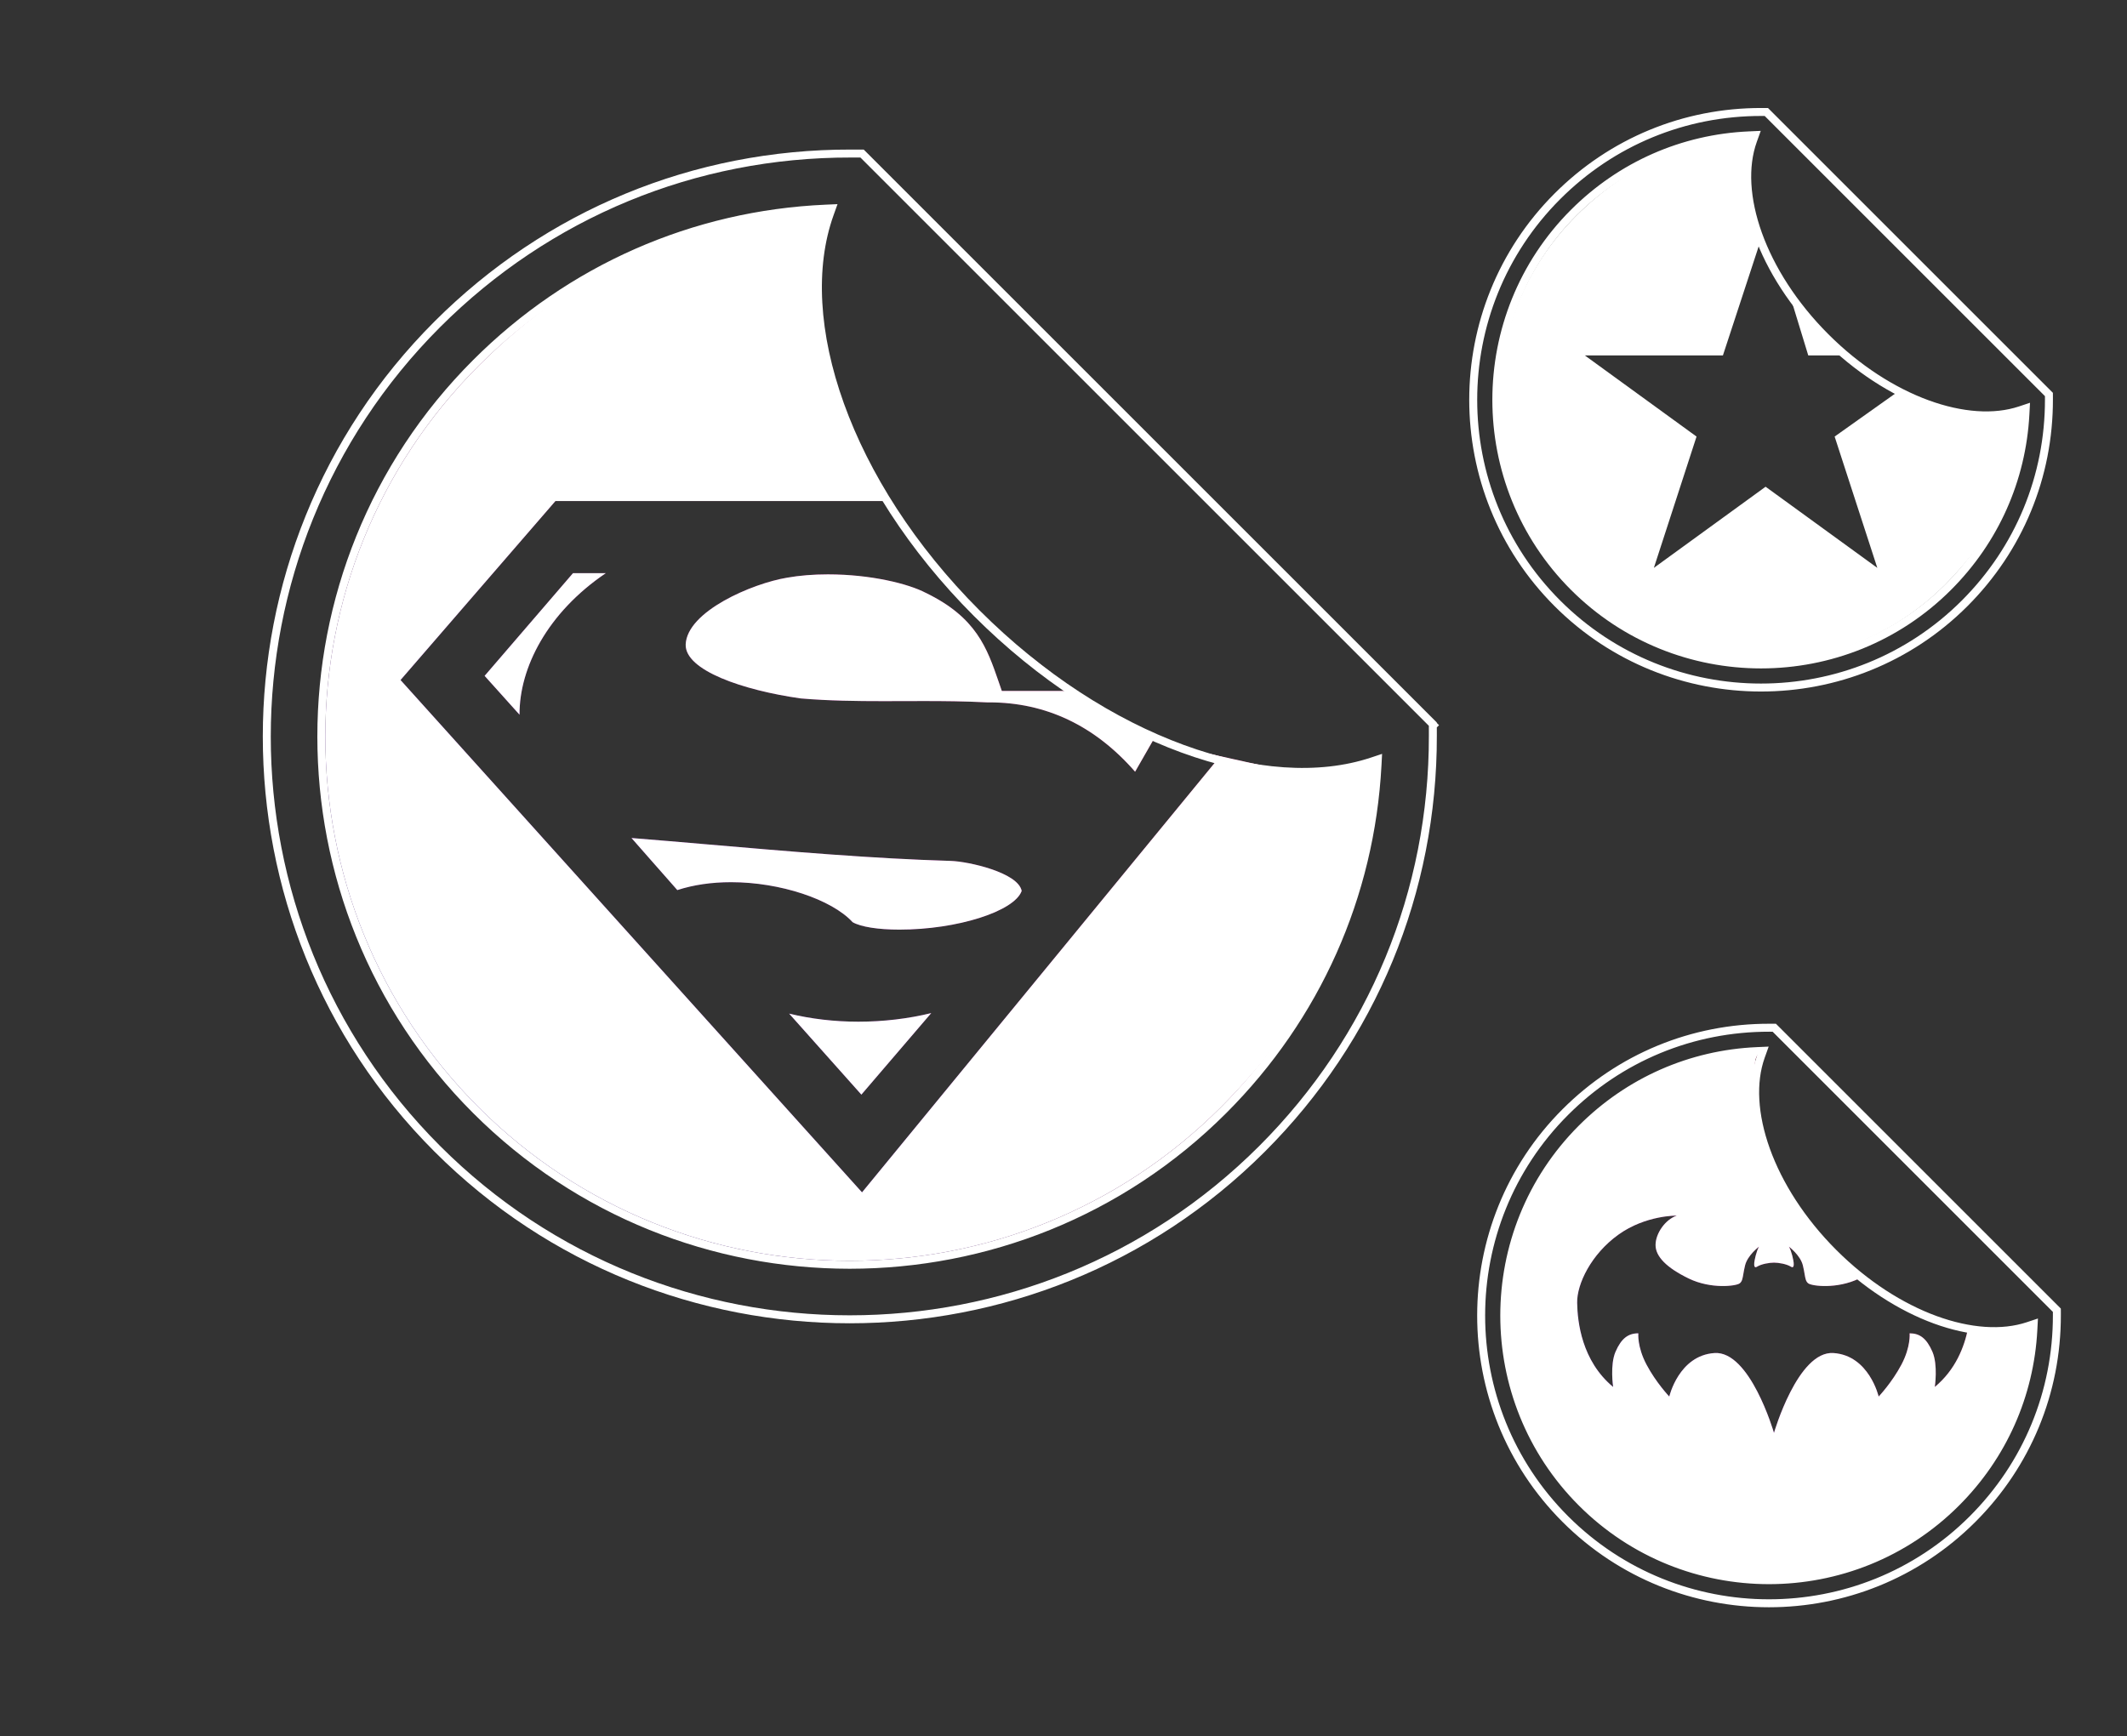
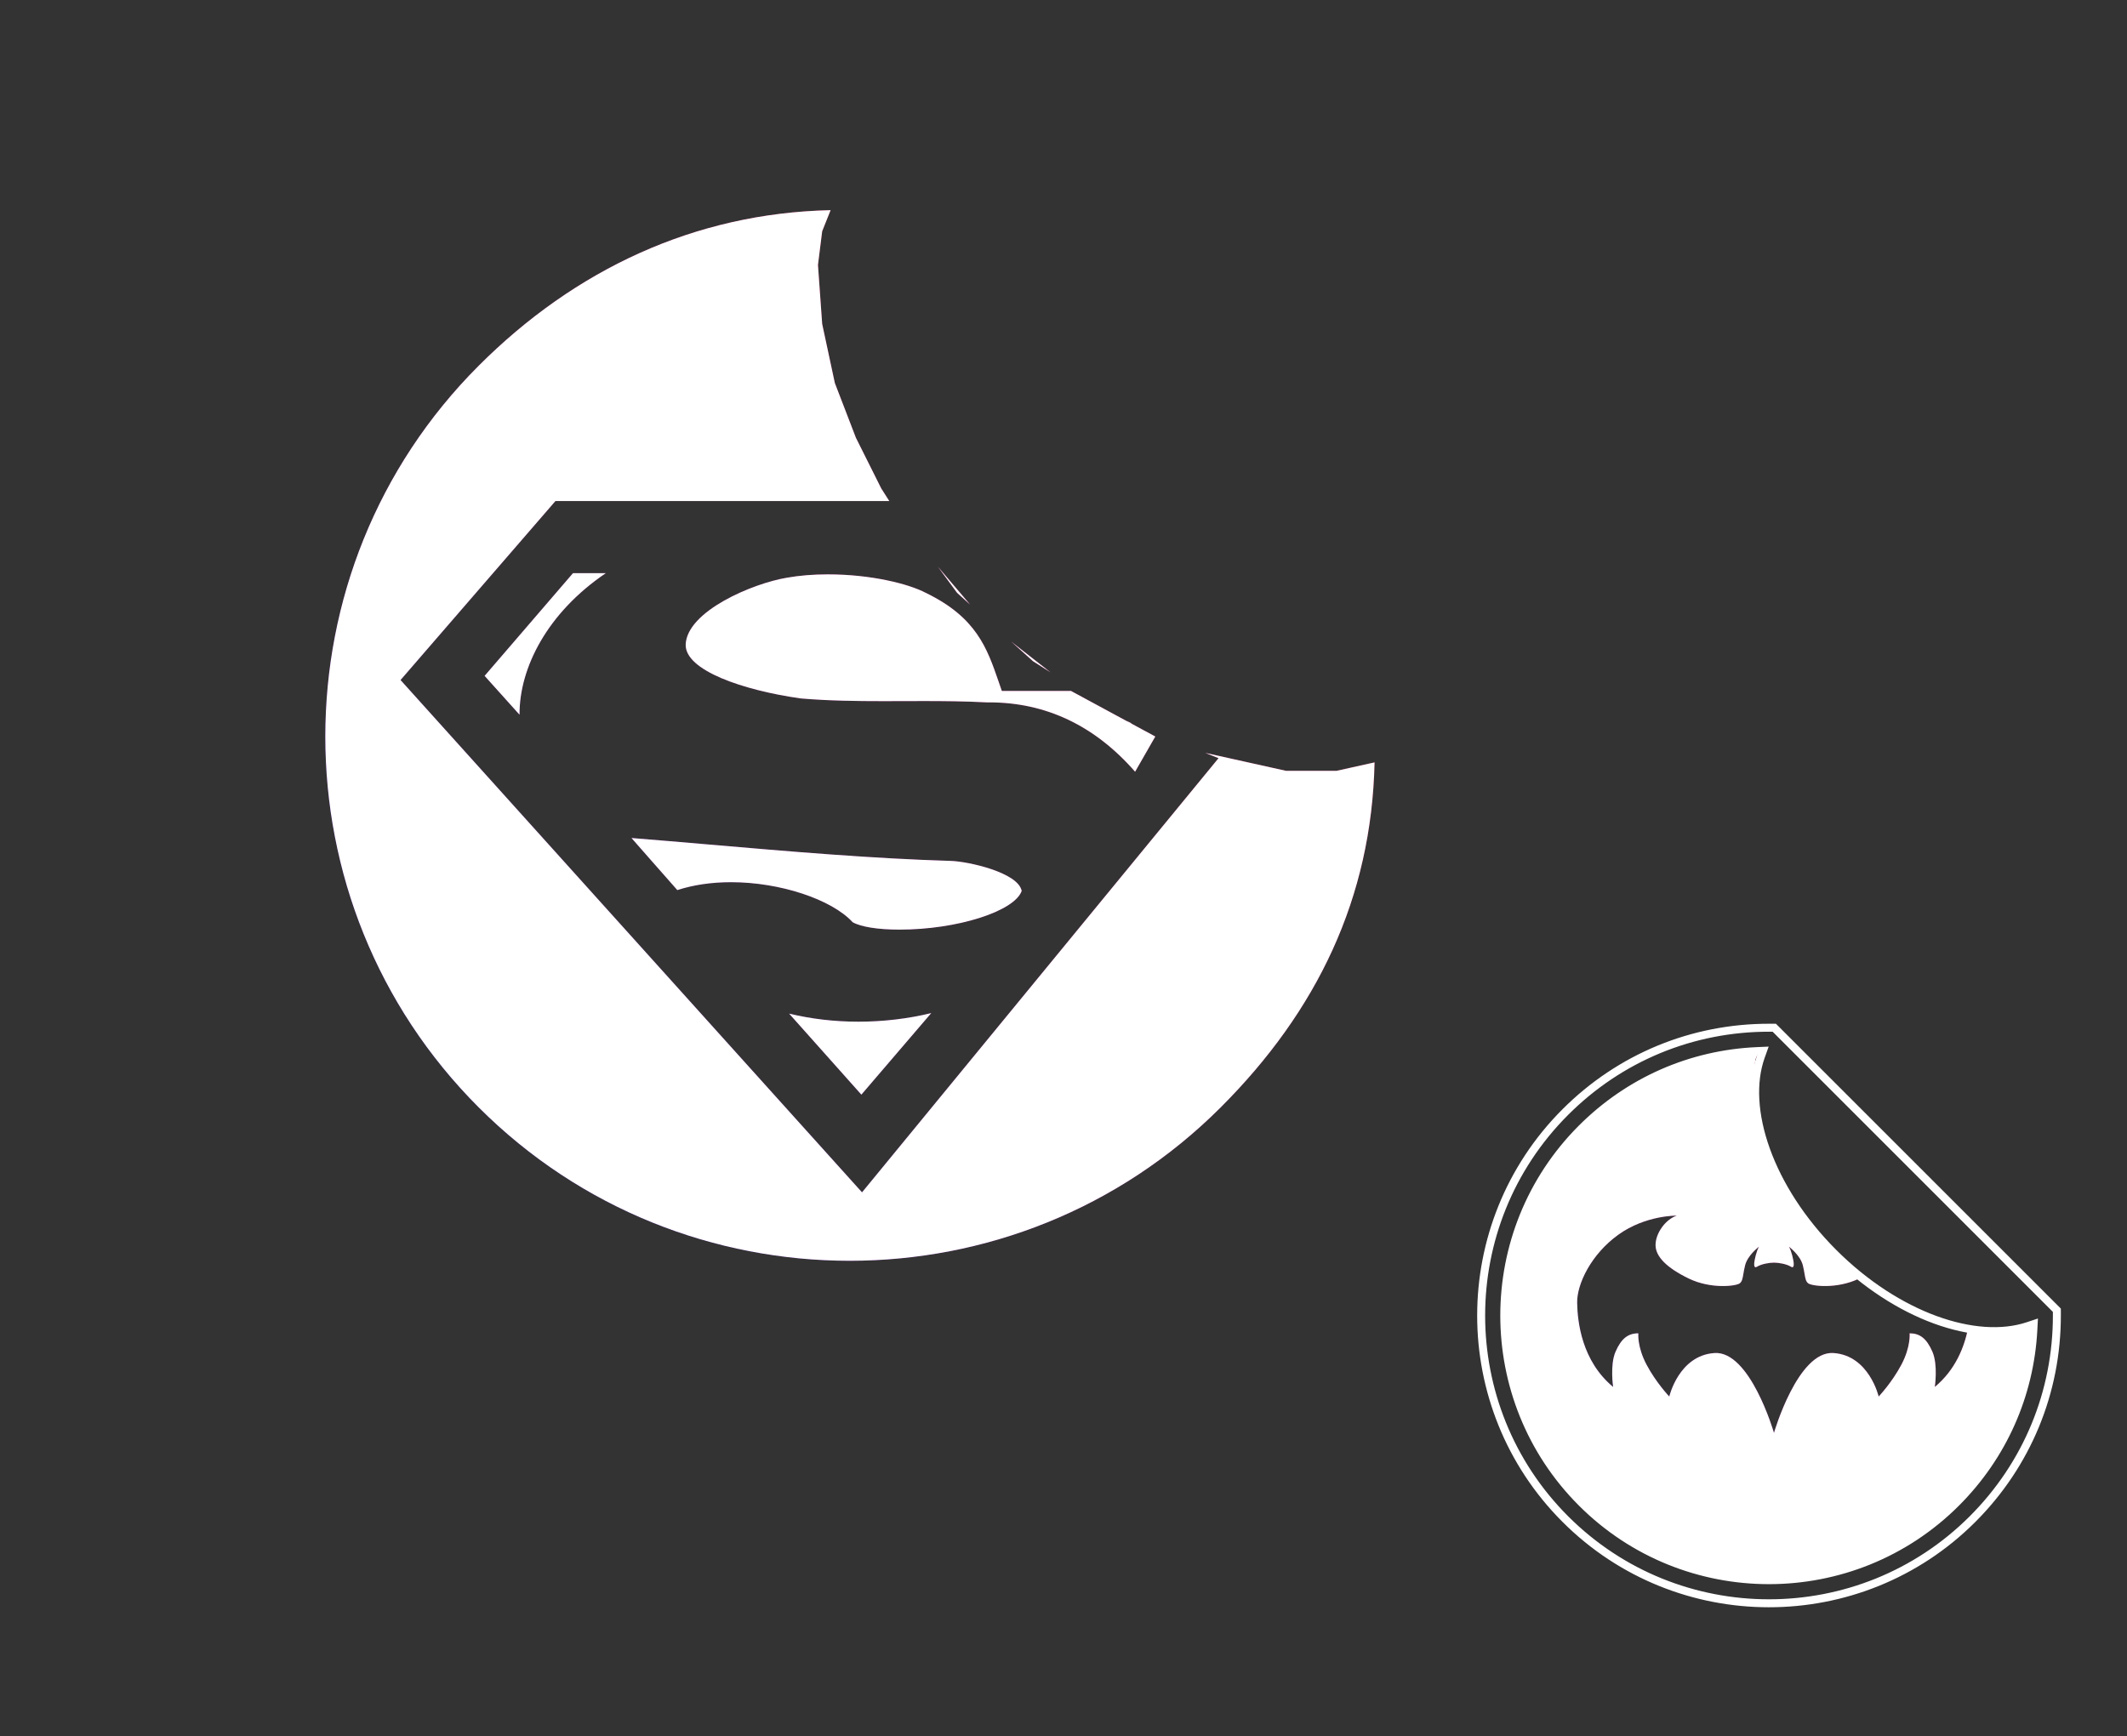
<svg xmlns="http://www.w3.org/2000/svg" width="267" height="218" viewBox="0 0 267 218" fill="none">
  <rect x="0" y="0" width="267" height="218" fill="#333333" stroke="none" />
  <g clip-path="url(#clip0)">
    <path fill-rule="evenodd" clip-rule="evenodd" d="M153.228 139.051C127.551 164.729 85.771 164.728 60.094 139.051C34.417 113.374 34.417 71.595 60.094 45.918C72.187 33.825 87.226 26.759 104.266 26.388L103.208 29.035L102.678 33.269L103.208 40.68L104.796 48.09L107.442 54.971L110.618 61.323L111.628 62.911L69.725 62.911L50.278 85.386L108.209 149.717L152.963 95.198L151.299 94.535L161.431 96.786L167.783 96.786L172.547 95.728C172.176 112.768 165.321 126.958 153.228 139.051ZM142.119 90.872L141.407 90.483L141.847 90.763L140.259 89.905L134.437 86.755L125.758 86.755L125.339 85.543L125.339 85.542C123.913 81.412 122.566 77.51 116.213 74.443C114.076 73.313 109.348 72.119 103.92 72.119C102.096 72.119 100.377 72.258 98.811 72.534C94.442 73.253 86.233 76.766 86.073 80.925C85.981 84.173 93.251 86.668 100.509 87.697C104.021 87.997 107.54 88.038 110.819 88.038C111.683 88.038 112.547 88.035 113.411 88.032L113.417 88.032C114.286 88.029 115.155 88.026 116.024 88.026C118.361 88.026 121.122 88.046 123.904 88.194L124.182 88.193C131.294 88.193 137.446 91.12 142.488 96.901L145.023 92.479L141.847 90.763L142.119 90.872ZM131.865 84.418L126.946 80.568L129.673 83.024L131.865 84.418ZM121.769 75.905L117.729 71.152L120.146 74.443L121.769 75.905ZM116.897 127.208L108.127 137.446L99.06 127.273C101.812 127.941 104.752 128.287 107.753 128.287C110.886 128.287 114.017 127.911 116.897 127.208ZM112.897 116.727C110.219 116.727 108.05 116.38 107.031 115.794C104.393 112.918 97.9 110.771 91.781 110.771C89.321 110.771 87.052 111.104 85.023 111.762C83.802 110.386 82.594 109.009 81.387 107.633C80.683 106.83 79.978 106.027 79.272 105.225C82.388 105.472 85.593 105.748 88.935 106.036L89.079 106.049L89.081 106.049C99.13 106.915 109.521 107.81 119.356 108.099C121.535 108.163 127.806 109.551 128.251 111.866C127.342 114.433 120.165 116.727 112.897 116.727ZM76.043 71.971C68.718 76.93 65.18 83.846 65.216 89.741L60.833 84.864L71.925 71.971H76.043Z" fill="url(#paint0_linear)" />
    <path fill-rule="evenodd" clip-rule="evenodd" d="M153.228 139.051C127.551 164.729 85.771 164.728 60.094 139.051C34.417 113.374 34.417 71.595 60.094 45.918C72.187 33.825 87.226 26.759 104.266 26.388L103.208 29.035L102.678 33.269L103.208 40.68L104.796 48.09L107.442 54.971L110.618 61.323L111.628 62.911L69.725 62.911L50.278 85.386L108.209 149.717L152.963 95.198L151.299 94.535L161.431 96.786L167.783 96.786L172.547 95.728C172.176 112.768 165.321 126.958 153.228 139.051ZM142.119 90.872L141.407 90.483L141.847 90.763L140.259 89.905L134.437 86.755L125.758 86.755L125.339 85.543L125.339 85.542C123.913 81.412 122.566 77.51 116.213 74.443C114.076 73.313 109.348 72.119 103.92 72.119C102.096 72.119 100.377 72.258 98.811 72.534C94.442 73.253 86.233 76.766 86.073 80.925C85.981 84.173 93.251 86.668 100.509 87.697C104.021 87.997 107.54 88.038 110.819 88.038C111.683 88.038 112.547 88.035 113.411 88.032L113.417 88.032C114.286 88.029 115.155 88.026 116.024 88.026C118.361 88.026 121.122 88.046 123.904 88.194L124.182 88.193C131.294 88.193 137.446 91.12 142.488 96.901L145.023 92.479L141.847 90.763L142.119 90.872ZM131.865 84.418L126.946 80.568L129.673 83.024L131.865 84.418ZM121.769 75.905L117.729 71.152L120.146 74.443L121.769 75.905ZM116.897 127.208L108.127 137.446L99.06 127.273C101.812 127.941 104.752 128.287 107.753 128.287C110.886 128.287 114.017 127.911 116.897 127.208ZM112.897 116.727C110.219 116.727 108.05 116.38 107.031 115.794C104.393 112.918 97.9 110.771 91.781 110.771C89.321 110.771 87.052 111.104 85.023 111.762C83.802 110.386 82.594 109.009 81.387 107.633C80.683 106.83 79.978 106.027 79.272 105.225C82.388 105.472 85.593 105.748 88.935 106.036L89.079 106.049L89.081 106.049C99.13 106.915 109.521 107.81 119.356 108.099C121.535 108.163 127.806 109.551 128.251 111.866C127.342 114.433 120.165 116.727 112.897 116.727ZM76.043 71.971C68.718 76.93 65.18 83.846 65.216 89.741L60.833 84.864L71.925 71.971H76.043Z" fill="white" />
-     <path d="M179.934 91.051L179.863 91.12L179.863 91.333L179.865 92.343C179.903 111.953 172.29 130.385 158.425 144.249C129.883 172.792 83.439 172.792 54.896 144.249C26.354 115.707 26.354 69.263 54.896 40.72C68.761 26.856 87.193 19.242 106.803 19.28L108.218 19.283L179.863 90.928L179.863 90.979L179.934 91.051ZM104.162 26.865L104.412 26.165L103.669 26.198C87.067 26.928 71.567 33.737 59.741 45.564C33.868 71.437 33.868 113.533 59.741 139.405C85.613 165.278 127.709 165.277 153.581 139.405C165.261 127.726 172.044 112.464 172.915 96.097L172.954 95.364L172.258 95.596C165.568 97.825 157.195 97.218 148.454 94.016C139.719 90.817 130.653 85.04 122.603 76.99C114.457 68.845 108.64 59.66 105.465 50.83C102.288 41.994 101.771 33.553 104.162 26.865Z" stroke="white" />
  </g>
  <g clip-path="url(#clip1)">
-     <path fill-rule="evenodd" clip-rule="evenodd" d="M244.174 73.415C231.302 86.287 210.441 86.369 197.671 73.599C184.9 60.828 184.983 39.967 197.854 27.095C203.917 21.033 211.44 17.475 219.949 17.256L219.415 18.58L219.143 20.695L219.392 24.395L220.171 28.091L221.478 31.522L223.052 34.687L224.615 37.154L222.372 33.875L221.262 31.471L220.893 30.731L220.893 30.546L216.276 44.628L198.941 44.628L212.965 54.817L207.608 71.304L221.633 61.115L235.657 71.304L230.3 54.817L237.909 49.412L234.209 46.822L231.25 44.628H226.989L224.788 37.426L224.89 37.587L229.362 42.855L235.422 47.589L241.224 50.737L248.354 52.295L251.525 52.282L253.906 51.744C253.687 60.254 250.236 67.353 244.174 73.415Z" fill="white" />
-     <path d="M257.199 49.533L257.2 49.631L257.201 50.133C257.219 59.816 253.461 68.915 246.615 75.761C232.523 89.853 209.593 89.853 195.501 75.761C181.409 61.669 181.409 38.738 195.501 24.646C202.346 17.801 211.446 14.042 221.128 14.061L221.728 14.062L257.199 49.533ZM220.052 17.665L220.303 16.964L219.559 16.997C211.243 17.363 203.478 20.775 197.553 26.699C184.593 39.66 184.593 60.747 197.553 73.708C210.514 86.669 231.602 86.669 244.563 73.708C250.413 67.858 253.811 60.212 254.248 52.012L254.287 51.279L253.59 51.511C250.335 52.596 246.234 52.308 241.922 50.729C237.617 49.152 233.14 46.301 229.161 42.322C225.135 38.296 222.265 33.761 220.7 29.41C219.133 25.051 218.889 20.918 220.052 17.665Z" stroke="white" />
-   </g>
+     </g>
  <path fill-rule="evenodd" clip-rule="evenodd" d="M245.519 188.401C232.6 201.32 211.58 201.32 198.661 188.401C185.742 175.482 185.742 154.461 198.661 141.542C204.745 135.458 212.312 131.903 220.885 131.717L220.353 133.048L220.086 135.179L220.353 138.907L221.152 142.635L222.483 146.097L224.081 149.293L225.945 152.222L230.472 157.549L236.21 162.039C235.405 161.5 234.611 160.923 233.831 160.311C233.683 160.387 233.532 160.463 233.376 160.539C230.585 161.891 227.433 161.488 226.986 161.142C226.69 160.912 226.629 160.556 226.528 159.965C226.478 159.668 226.417 159.312 226.311 158.883C225.994 157.602 224.559 156.536 224.559 156.536C224.901 157.089 225.132 158.272 225.157 158.541C225.188 158.883 225.165 159.272 224.817 159.053C224.271 158.711 223.276 158.541 222.686 158.541C222.095 158.541 221.1 158.711 220.553 159.053C220.205 159.272 220.182 158.883 220.212 158.541C220.237 158.272 220.469 157.09 220.81 156.536C220.81 156.536 219.375 157.602 219.059 158.883C218.953 159.311 218.893 159.666 218.842 159.962C218.741 160.554 218.68 160.912 218.382 161.142C217.937 161.488 214.785 161.891 211.994 160.539C209.202 159.186 207.805 157.761 207.82 156.308C207.834 154.855 209.043 153.128 210.482 152.638C210.482 152.638 206.583 152.567 203.157 155.027C199.733 157.487 197.934 161.23 197.978 163.59C198.021 165.95 198.538 170.869 202.496 174.151C202.496 174.151 202.075 171.385 202.8 169.721C203.525 168.056 204.379 167.417 205.659 167.417C205.659 167.417 205.49 169.083 206.684 171.343C207.879 173.605 209.543 175.355 209.543 175.355C209.543 175.355 210.739 170.191 215.219 169.892C219.659 169.596 222.629 179.727 222.685 179.916L222.685 179.919C222.687 179.913 225.671 169.593 230.15 169.892C234.632 170.191 235.826 175.355 235.826 175.355C235.826 175.355 237.491 173.605 238.686 171.343C239.88 169.083 239.711 167.417 239.711 167.417C240.992 167.417 241.844 168.058 242.57 169.721C243.294 171.385 242.873 174.151 242.873 174.151C245.482 171.988 246.591 169.115 247.06 166.731C245.944 166.512 244.804 166.204 243.651 165.803L249.647 167.136H252.842L255.239 166.603C255.053 175.177 251.604 182.316 245.519 188.401ZM240.872 164.674L237.1 162.617C238.337 163.394 239.598 164.082 240.872 164.674Z" fill="url(#paint1_linear)" />
  <path fill-rule="evenodd" clip-rule="evenodd" d="M245.519 188.401C232.6 201.32 211.58 201.32 198.661 188.401C185.742 175.482 185.742 154.461 198.661 141.542C204.745 135.458 212.312 131.903 220.885 131.717L220.353 133.048L220.086 135.179L220.353 138.907L221.152 142.635L222.483 146.097L224.081 149.293L225.945 152.222L230.472 157.549L236.21 162.039C235.405 161.5 234.611 160.923 233.831 160.311C233.683 160.387 233.532 160.463 233.376 160.539C230.585 161.891 227.433 161.488 226.986 161.142C226.69 160.912 226.629 160.556 226.528 159.965C226.478 159.668 226.417 159.312 226.311 158.883C225.994 157.602 224.559 156.536 224.559 156.536C224.901 157.089 225.132 158.272 225.157 158.541C225.188 158.883 225.165 159.272 224.817 159.053C224.271 158.711 223.276 158.541 222.686 158.541C222.095 158.541 221.1 158.711 220.553 159.053C220.205 159.272 220.182 158.883 220.212 158.541C220.237 158.272 220.469 157.09 220.81 156.536C220.81 156.536 219.375 157.602 219.059 158.883C218.953 159.311 218.893 159.666 218.842 159.962C218.741 160.554 218.68 160.912 218.382 161.142C217.937 161.488 214.785 161.891 211.994 160.539C209.202 159.186 207.805 157.761 207.82 156.308C207.834 154.855 209.043 153.128 210.482 152.638C210.482 152.638 206.583 152.567 203.157 155.027C199.733 157.487 197.934 161.23 197.978 163.59C198.021 165.95 198.538 170.869 202.496 174.151C202.496 174.151 202.075 171.385 202.8 169.721C203.525 168.056 204.379 167.417 205.659 167.417C205.659 167.417 205.49 169.083 206.684 171.343C207.879 173.605 209.543 175.355 209.543 175.355C209.543 175.355 210.739 170.191 215.219 169.892C219.659 169.596 222.629 179.727 222.685 179.916L222.685 179.919C222.687 179.913 225.671 169.593 230.15 169.892C234.632 170.191 235.826 175.355 235.826 175.355C235.826 175.355 237.491 173.605 238.686 171.343C239.88 169.083 239.711 167.417 239.711 167.417C240.992 167.417 241.844 168.058 242.57 169.721C243.294 171.385 242.873 174.151 242.873 174.151C245.482 171.988 246.591 169.115 247.06 166.731C245.944 166.512 244.804 166.204 243.651 165.803L249.647 167.136H252.842L255.239 166.603C255.053 175.177 251.604 182.316 245.519 188.401ZM240.872 164.674L237.1 162.617C238.337 163.394 239.598 164.082 240.872 164.674Z" fill="white" />
  <path d="M258.195 164.518L258.196 164.615L258.197 165.117C258.215 174.8 254.457 183.899 247.611 190.745C233.519 204.837 210.589 204.837 196.497 190.745C182.405 176.653 182.405 153.722 196.497 139.63C203.342 132.785 212.442 129.026 222.124 129.045L222.724 129.046L258.195 164.518ZM221.048 132.649L221.299 131.948L220.556 131.981C212.239 132.347 204.474 135.759 198.55 141.683C185.589 154.644 185.589 175.731 198.55 188.692C211.51 201.653 232.598 201.653 245.559 188.692C251.409 182.842 254.807 175.195 255.244 166.996L255.283 166.263L254.586 166.495C251.331 167.58 247.23 167.292 242.918 165.713C238.613 164.136 234.136 161.285 230.157 157.306C226.131 153.28 223.261 148.745 221.696 144.393C220.129 140.035 219.886 135.902 221.048 132.649Z" stroke="white" />
  <defs>
    <linearGradient id="paint0_linear" x1="206.952" y1="-3.253" x2="-7.418" y2="206.353" gradientUnits="userSpaceOnUse">
      <stop stop-color="#FF0000" />
      <stop offset="1" stop-color="#001AFF" />
    </linearGradient>
    <linearGradient id="paint1_linear" x1="272.81" y1="116.604" x2="164.954" y2="222.063" gradientUnits="userSpaceOnUse">
      <stop stop-color="#FF0000" />
      <stop offset="1" stop-color="#001AFF" />
    </linearGradient>
    <clipPath id="clip0">
      <rect width="129.757" height="150.273" fill="white" transform="translate(0 91.752) rotate(-45)" />
    </clipPath>
    <clipPath id="clip1">
      <rect width="63.201" height="73.298" fill="white" transform="translate(169.232 50.206) rotate(-45)" />
    </clipPath>
  </defs>
</svg>